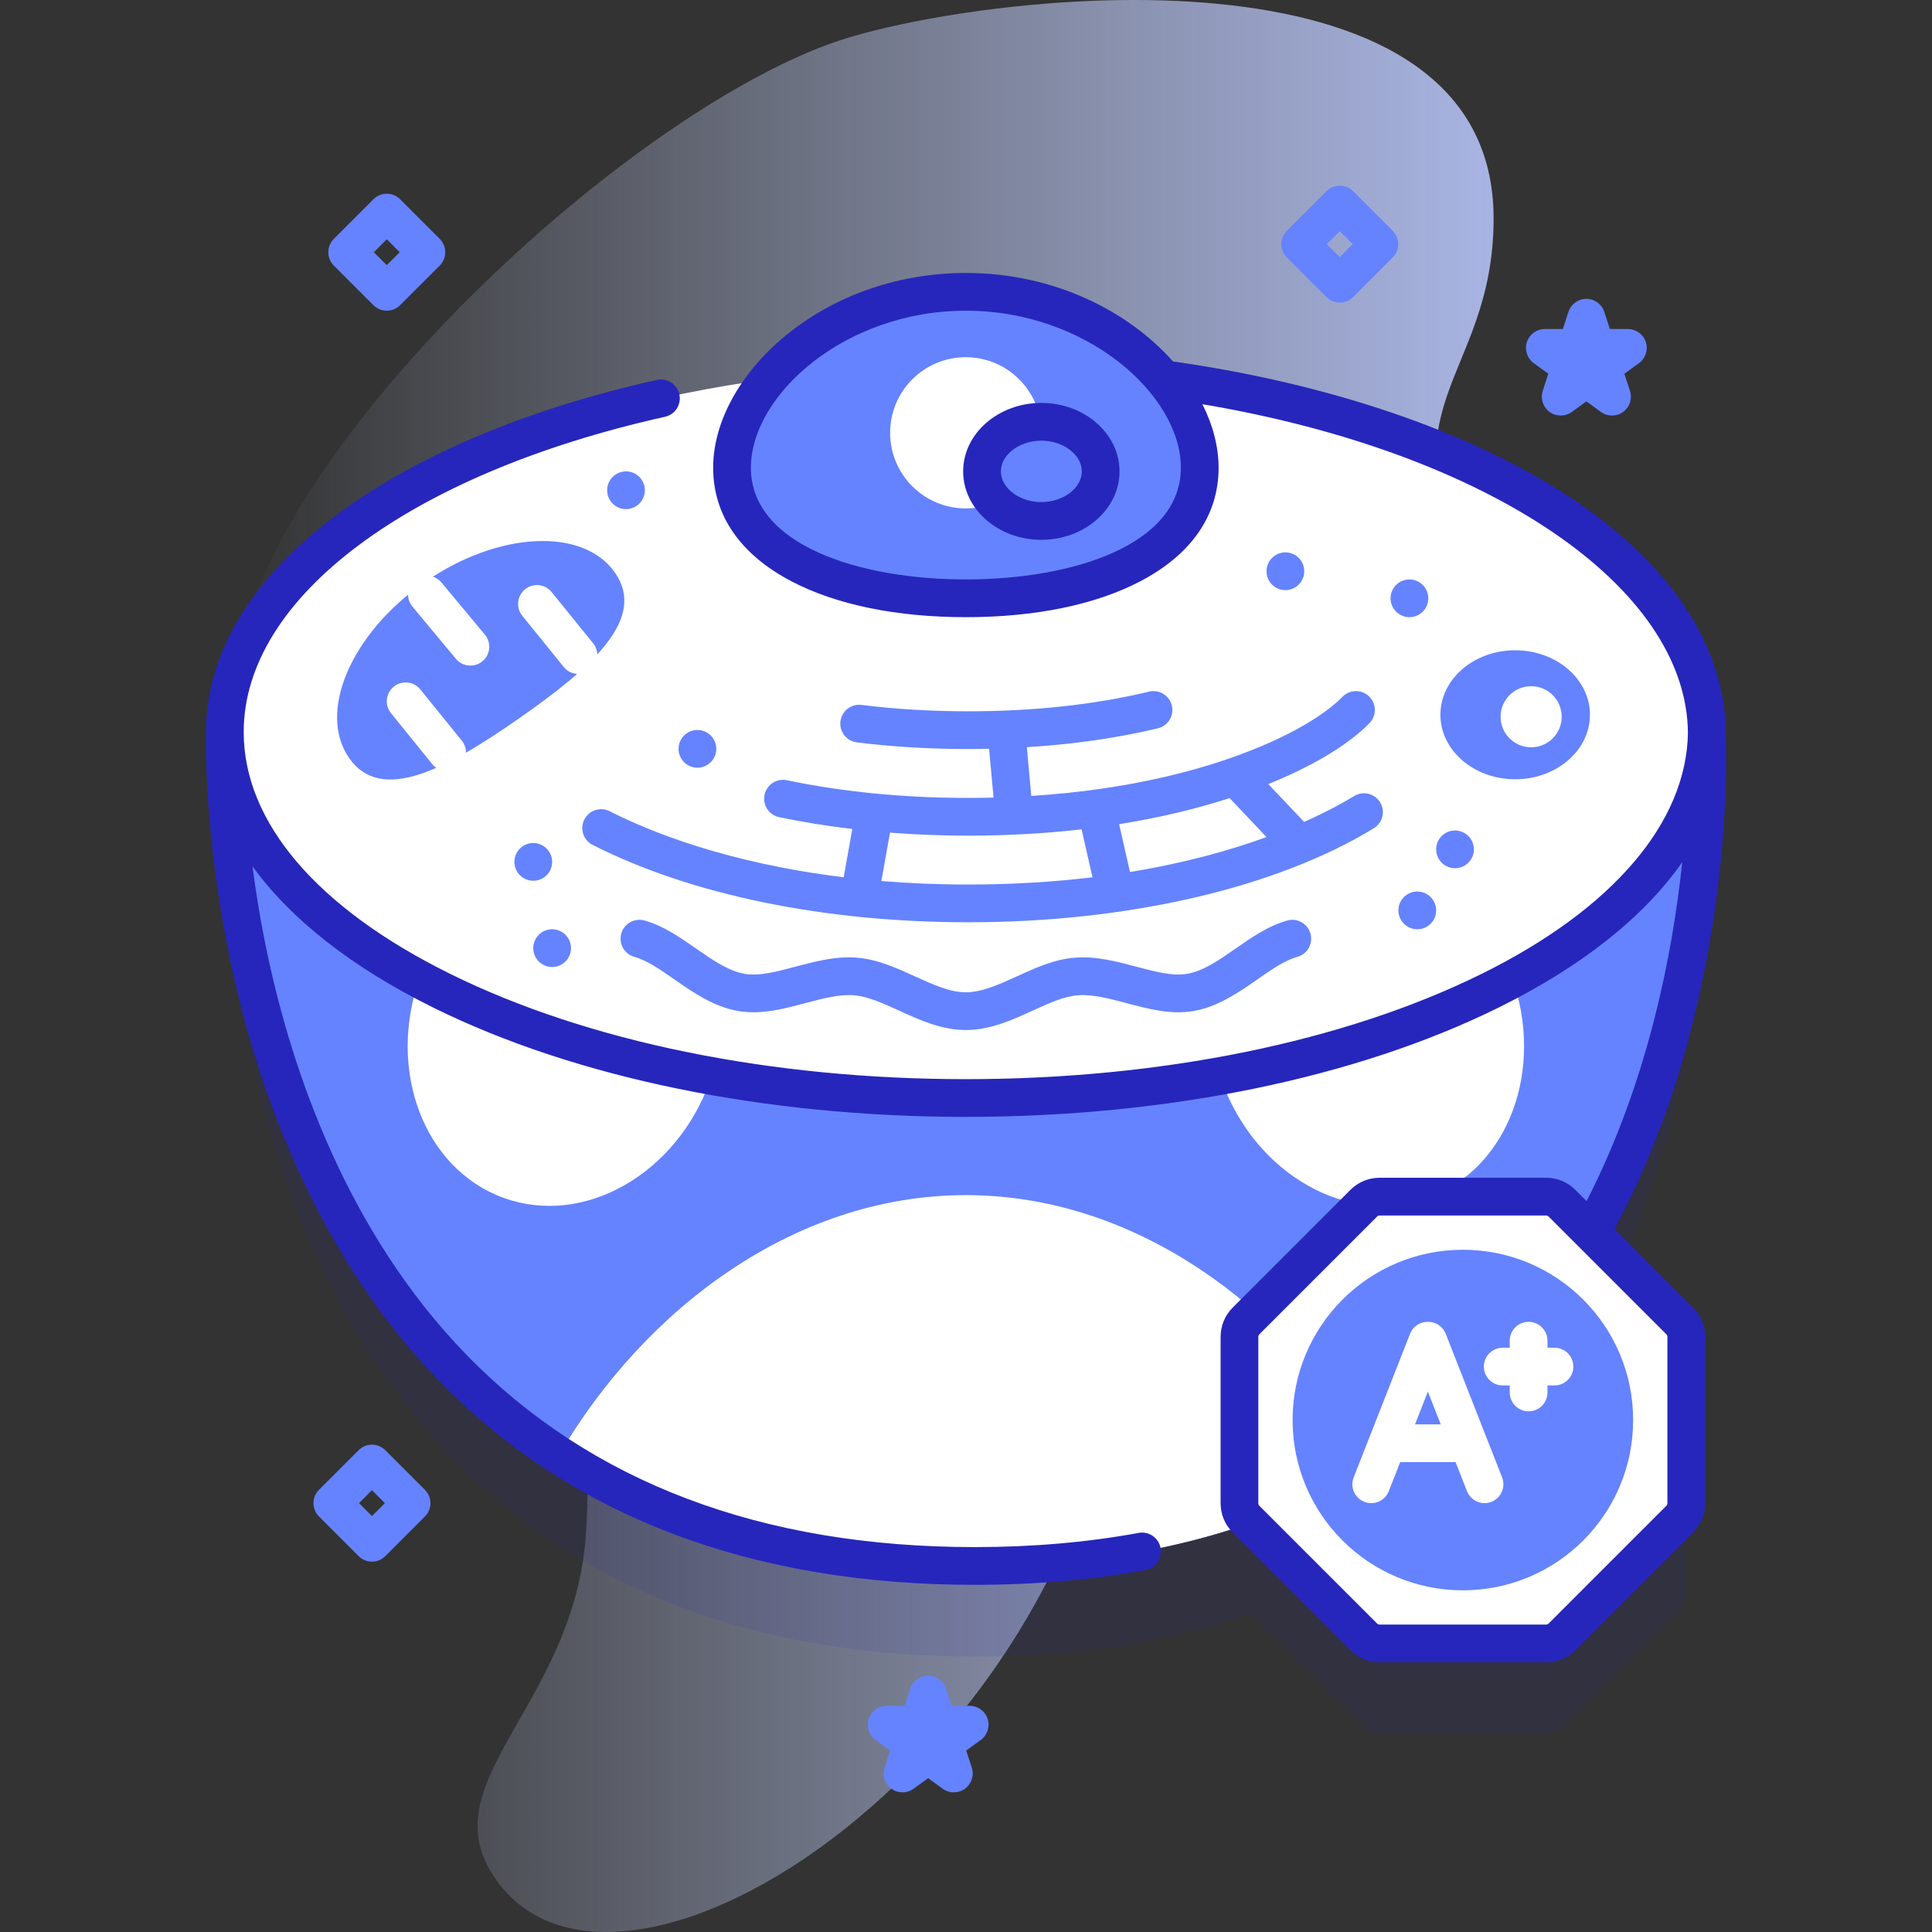
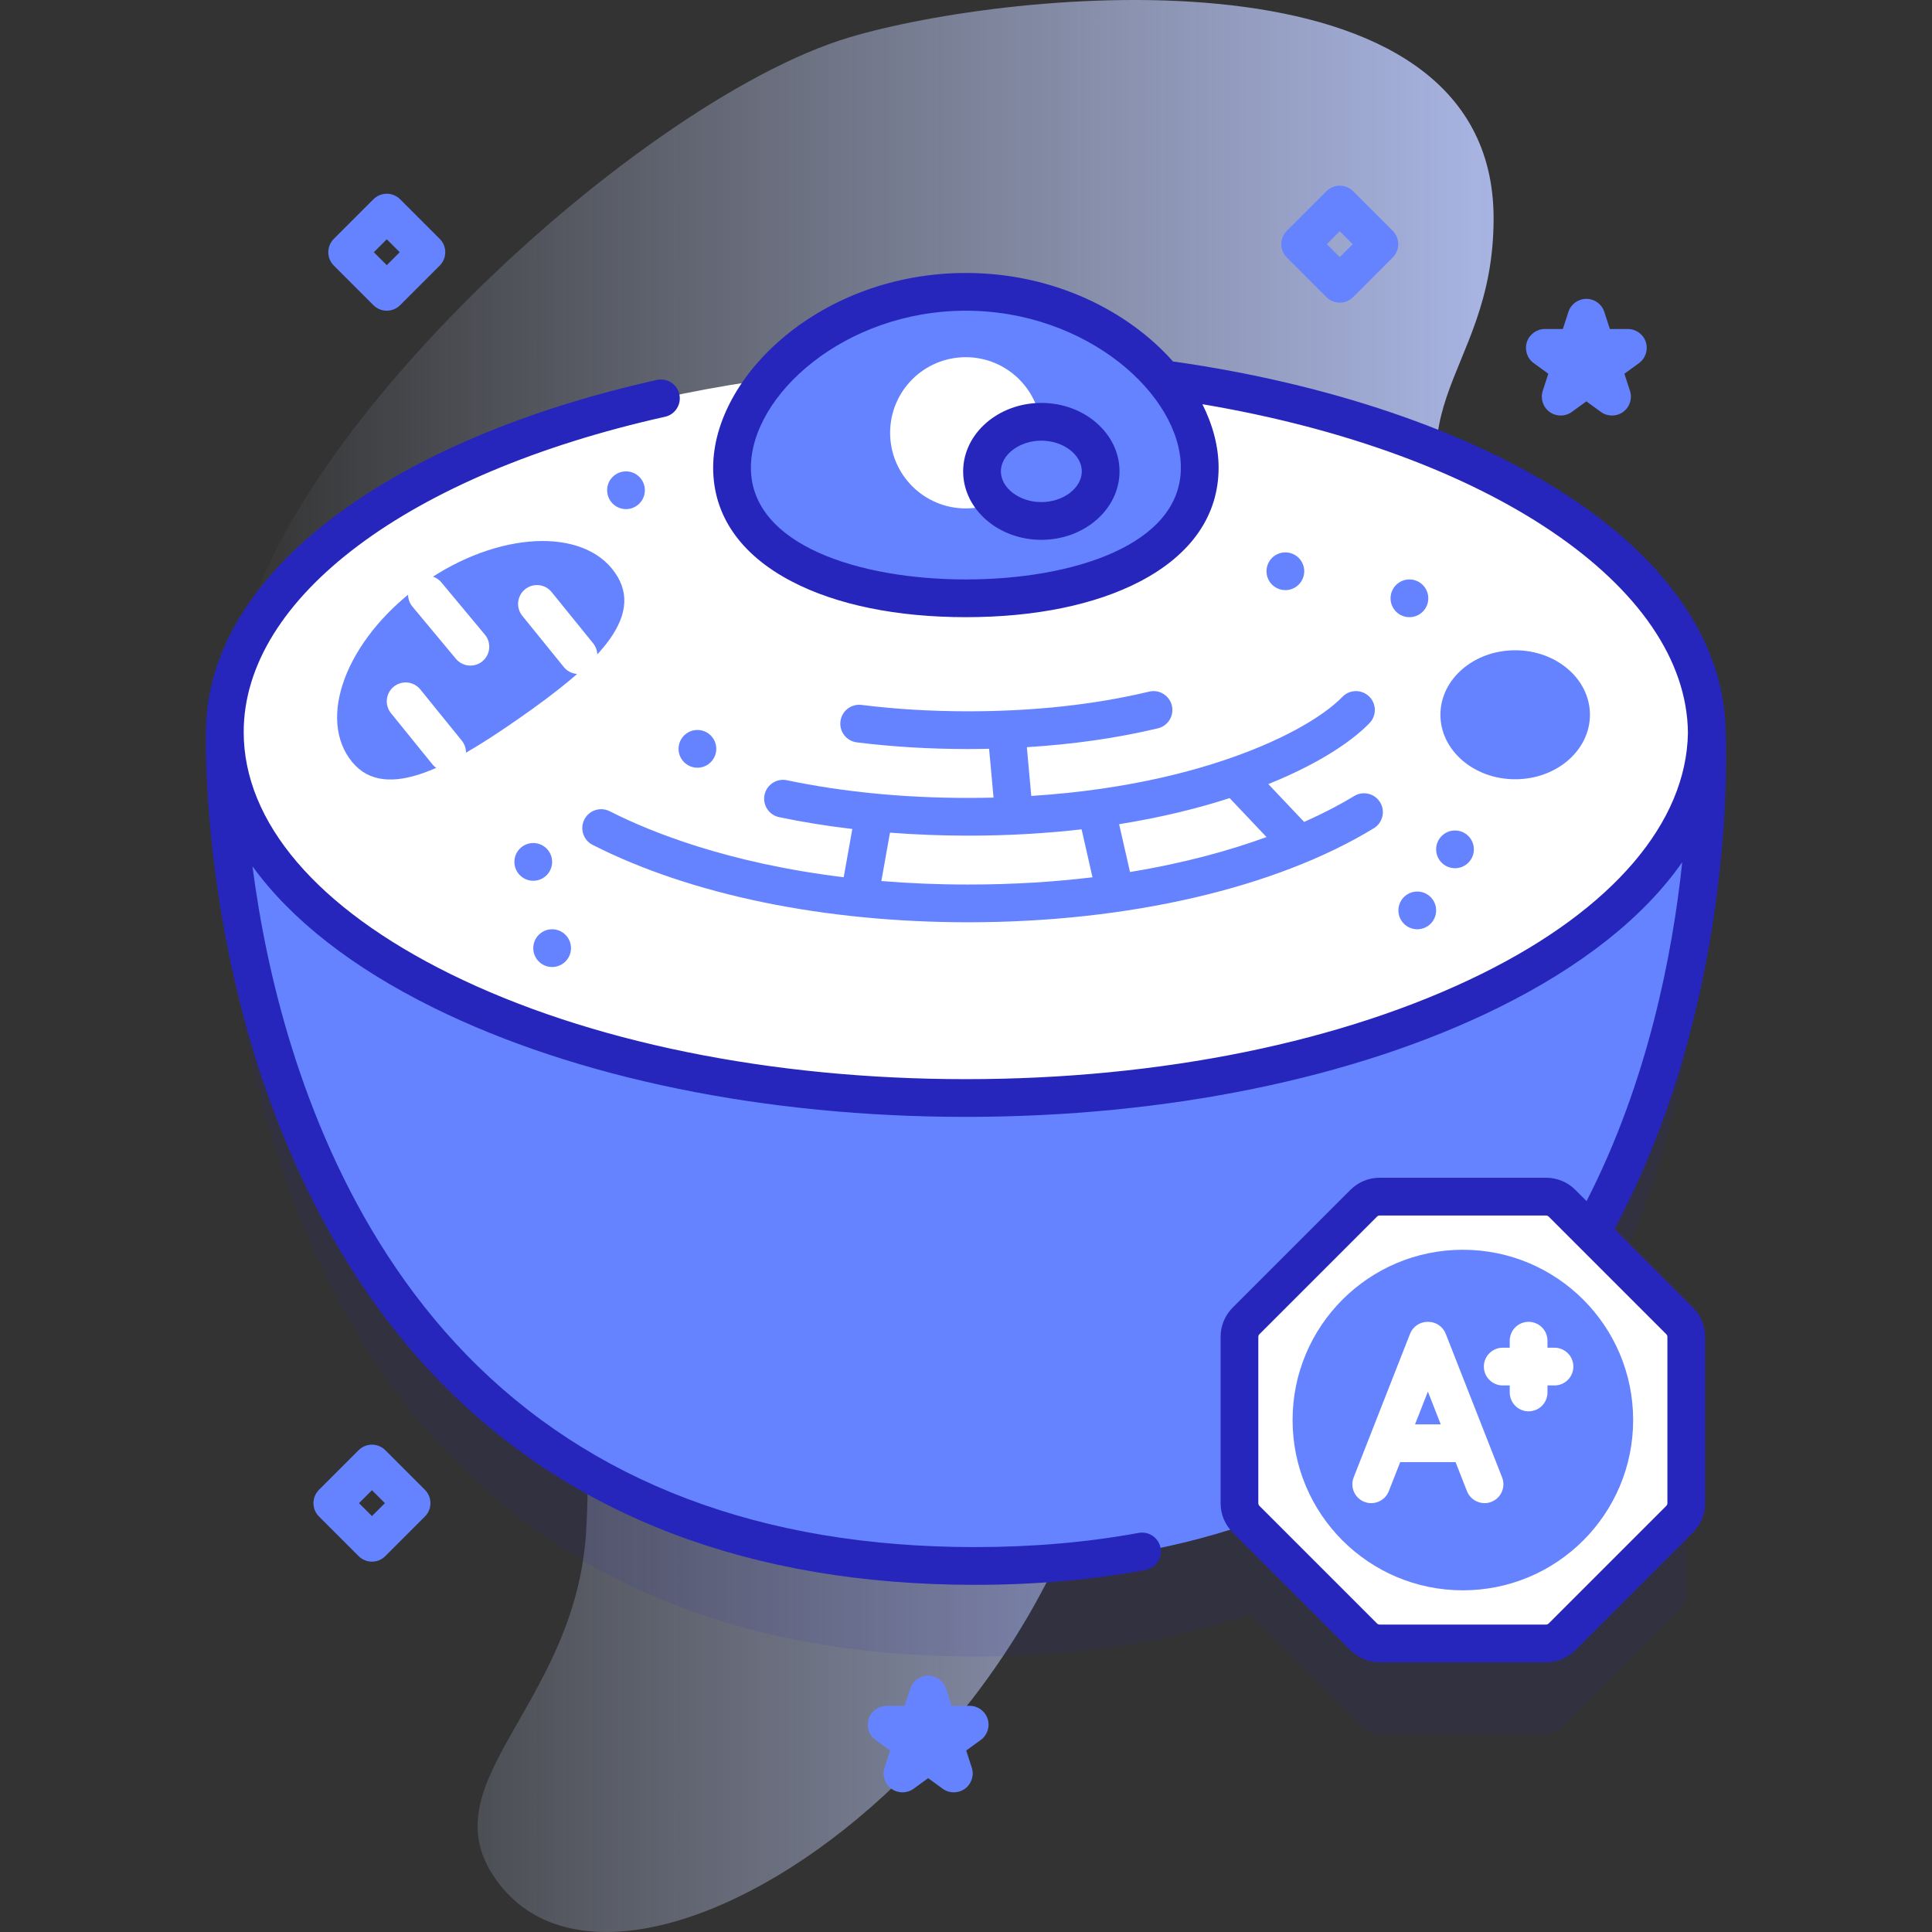
<svg xmlns="http://www.w3.org/2000/svg" id="Capa_1" height="512" viewBox="0 0 512 512" width="512">
  <rect x="0" y="0" width="512" height="512" fill="#333333" stroke="none" />
  <linearGradient id="SVGID_1_" gradientUnits="userSpaceOnUse" x1="62.017" x2="449.919" y1="256" y2="256">
    <stop offset="0" stop-color="#d2deff" stop-opacity="0" />
    <stop offset="1" stop-color="#b7c5ff" />
  </linearGradient>
  <g>
    <g>
      <path d="m392.95 156.857c-29.407-49.49 2.869-55.228 2.869-98.98 0-73.942-128.277-60.659-170.765-47.965-57.215 17.094-162.975 114.845-163.037 174.558-.108 103.643 100.697 95.753 93.321 221.249-2.779 47.279-43.899 67.254-22.747 93.92 37.247 46.958 169.987-46.56 164.966-167.774-1.889-45.599 98.98 27.973 142.014-43.035 31.225-51.521-15.228-79.14-46.621-131.973z" fill="url(#SVGID_1_)" />
    </g>
    <g>
      <g>
        <path d="m421.687 350.609c32.342-58.052 30.917-124.589 30.651-131.942.003-.225.017-.448.017-.673 0-53.568-87.926-96.993-196.388-96.993s-196.388 43.425-196.388 96.993h-.045s-6.565 221.005 198.804 221.005c28.198 0 52.302-4.174 72.917-11.363l30.136 30.136c1.125 1.125 2.651 1.757 4.243 1.757h44.077c1.591 0 3.117-.632 4.243-1.757l31.167-31.167c1.125-1.125 1.757-2.651 1.757-4.243v-44.077c0-1.591-.632-3.117-1.757-4.243z" fill="#2626bc" opacity=".1" />
        <g>
          <g>
            <path d="m59.535 193.994s-6.565 221.005 198.804 221.005 193.971-221.005 193.971-221.005z" fill="#6583fe" />
            <g fill="#fff">
              <g>
-                 <path d="m188.129 286.571c-9.012 24.761-33.5 38.58-54.696 30.865-21.195-7.715-31.072-34.041-22.06-58.802s26.66-19.786 47.855-12.071 37.913 15.248 28.901 40.008z" />
-                 <path d="m400.562 258.635c9.012 24.761-.864 51.087-22.06 58.802-21.195 7.715-45.684-6.104-54.696-30.865s7.705-32.294 28.9-40.008c21.196-7.715 38.844-12.69 47.856 12.071z" />
-               </g>
-               <path d="m364.918 387.56c-26.64 16.72-61.35 27.44-106.58 27.44-46.94 0-82.81-11.55-110.21-29.37 22.67-38.81 62.5-68.91 107.84-68.91 46.09 0 86.49 31.1 108.95 70.84z" />
+                 </g>
            </g>
          </g>
          <ellipse cx="255.968" cy="193.994" fill="#fff" rx="196.388" ry="96.993" />
        </g>
        <g>
          <path d="m317.941 123.949c0 22.428-27.746 34.609-61.973 34.609s-61.973-12.181-61.973-34.609 27.746-46.609 61.973-46.609 61.973 24.182 61.973 46.609z" fill="#6583fe" />
          <circle cx="255.929" cy="114.698" fill="#fff" r="20.037" />
        </g>
        <ellipse cx="275.966" cy="124.92" fill="#6583fe" rx="15.722" ry="13.14" />
        <path d="m365.746 212.624c-1.438-2.358-4.514-3.104-6.872-1.667-2.976 1.814-7.389 4.248-13.267 6.861l-9.487-10.026c15.934-6.43 23.638-12.866 26.825-16.169 1.917-1.987 1.86-5.153-.127-7.07-1.988-1.917-5.152-1.859-7.07.127-2.165 2.244-8.864 8.121-24.271 14.207-12.125 4.789-31.413 10.344-58.174 12.045l-1.177-12.92c12.302-.76 23.944-2.42 34.732-4.999 2.687-.642 4.343-3.339 3.701-6.025-.643-2.686-3.34-4.344-6.025-3.7-14.473 3.459-30.6 5.214-47.931 5.214-9.8 0-19.318-.569-28.291-1.691-2.743-.339-5.239 1.601-5.581 4.341-.343 2.74 1.601 5.239 4.341 5.582 9.383 1.173 19.318 1.768 29.531 1.768 1.855 0 3.69-.032 5.519-.071l1.179 12.942c-2.189.054-4.421.083-6.699.083-17.039 0-33.212-1.577-48.069-4.688-2.701-.563-5.353 1.167-5.918 3.869-.566 2.703 1.166 5.353 3.869 5.919 6.254 1.31 12.734 2.346 19.39 3.133l-2.284 12.786c-30.702-3.724-51.225-12.007-62.007-17.487-2.461-1.25-5.472-.269-6.723 2.192-1.252 2.462-.271 5.472 2.191 6.723 26.021 13.225 61.375 20.508 99.551 20.508 42.331 0 81.504-9.082 107.477-24.916 2.359-1.437 3.105-4.514 1.667-6.871zm-66.284 18.465-2.881-12.67c11.62-1.854 21.371-4.355 29.287-6.913l9.769 10.324c-9.523 3.468-21.536 6.87-36.175 9.259zm-65.894 2.395 2.29-12.821c6.76.521 13.68.794 20.745.794 10.978 0 20.98-.633 30.031-1.677l2.89 12.708c-9.927 1.199-20.882 1.922-32.921 1.922-8.176.001-15.845-.337-23.035-.926z" fill="#6583fe" />
        <g>
          <g>
            <path d="m162.983 151.764c8.464 12.136-5.974 25.048-25.428 38.616s-36.56 22.654-45.024 10.518.446-32.973 19.901-46.541 42.087-14.729 50.551-2.593z" fill="#6583fe" />
          </g>
          <g>
            <path d="m118.088 204.41c-1.314-.107-2.584-.731-3.479-1.836l-10.992-13.569c-1.738-2.146-1.408-5.294.738-7.033 2.147-1.739 5.295-1.407 7.033.738l10.992 13.569c1.738 2.146 1.408 5.294-.738 7.033-1.042.842-2.318 1.199-3.554 1.098z" fill="#fff" />
          </g>
          <g>
            <path d="m152.886 178.601c-1.314-.107-2.584-.731-3.479-1.836l-10.992-13.569c-1.738-2.146-1.408-5.295.738-7.033 2.148-1.739 5.294-1.407 7.033.738l10.992 13.569c1.738 2.146 1.408 5.295-.738 7.033-1.041.843-2.317 1.199-3.554 1.098z" fill="#fff" />
          </g>
          <g>
            <path d="m124.254 176.373c-1.291-.105-2.541-.709-3.435-1.783l-11.52-13.831c-1.768-2.122-1.48-5.275.641-7.042s5.275-1.481 7.041.642l11.52 13.831c1.768 2.122 1.48 5.275-.641 7.042-1.047.872-2.347 1.244-3.606 1.141z" fill="#fff" />
          </g>
        </g>
        <g>
          <ellipse cx="401.539" cy="189.42" fill="#6583fe" rx="19.812" ry="17.093" />
          <g>
-             <circle cx="405.77" cy="189.946" fill="#fff" r="8.096" />
-           </g>
+             </g>
        </g>
        <g fill="#6583fe">
          <circle cx="385.593" cy="225.089" r="5" />
          <circle cx="375.593" cy="241.268" r="5" />
          <circle cx="141.32" cy="228.411" r="5" />
          <circle cx="146.32" cy="251.268" r="5" />
          <circle cx="340.637" cy="151.389" r="5" />
          <circle cx="373.513" cy="158.558" r="5" />
          <circle cx="184.822" cy="198.45" r="5" />
          <circle cx="165.896" cy="129.92" r="5" />
        </g>
        <g>
-           <path d="m255.968 272.97c-6.419 0-12.163-2.62-17.719-5.153-4.231-1.93-8.229-3.752-11.862-4.052-3.965-.324-8.386.848-13.062 2.092-5.745 1.529-11.686 3.111-17.672 2.076-6.52-1.126-12.047-4.976-16.923-8.372-3.721-2.591-7.235-5.039-10.616-5.984-2.659-.743-4.213-3.501-3.47-6.161.743-2.659 3.5-4.214 6.161-3.47 5.014 1.401 9.398 4.455 13.64 7.409 4.412 3.073 8.58 5.976 12.909 6.723 3.833.663 8.479-.576 13.4-1.885 5.292-1.408 10.761-2.865 16.454-2.394 5.373.442 10.364 2.718 15.19 4.919 4.794 2.186 9.323 4.251 13.569 4.251s8.774-2.065 13.569-4.251c4.825-2.201 9.815-4.477 15.189-4.919 5.688-.474 11.162.986 16.453 2.394 4.925 1.31 9.574 2.546 13.403 1.885 4.329-.747 8.496-3.65 12.908-6.723 4.241-2.954 8.626-6.008 13.64-7.409 2.661-.747 5.418.81 6.161 3.47.743 2.659-.811 5.418-3.47 6.161-3.381.945-6.896 3.393-10.615 5.984-4.877 3.396-10.403 7.246-16.923 8.372-5.983 1.034-11.926-.547-17.675-2.076-4.677-1.244-9.095-2.416-13.062-2.092-3.633.3-7.63 2.122-11.86 4.052-5.554 2.534-11.298 5.153-17.717 5.153z" fill="#6583fe" />
-         </g>
+           </g>
        <g>
          <g>
            <path d="m409.712 317.119h-44.077c-1.591 0-3.117.632-4.243 1.757l-31.167 31.167c-1.125 1.125-1.757 2.651-1.757 4.243v44.077c0 1.591.632 3.117 1.757 4.243l31.167 31.167c1.125 1.125 2.651 1.757 4.243 1.757h44.077c1.591 0 3.117-.632 4.243-1.757l31.167-31.167c1.125-1.125 1.757-2.651 1.757-4.243v-44.077c0-1.591-.632-3.117-1.757-4.243l-31.167-31.167c-1.125-1.125-2.652-1.757-4.243-1.757z" fill="#fff" />
          </g>
          <g>
            <circle cx="387.674" cy="376.325" fill="#6583fe" r="45.126" />
            <g fill="#2626bc">
              <path d="m275.966 106.779c-11.426 0-20.722 8.138-20.722 18.14 0 10.003 9.296 18.141 20.722 18.141s20.722-8.138 20.722-18.141c0-10.002-9.296-18.14-20.722-18.14zm0 26.281c-5.812 0-10.722-3.728-10.722-8.141s4.91-8.14 10.722-8.14 10.722 3.728 10.722 8.14-4.911 8.141-10.722 8.141z" />
              <path d="m457.341 194.593c0-23.24-14.676-45.626-42.469-63.604-26.055-16.854-62.866-29.336-103.654-35.149-.109-.015-.214-.005-.323-.013-11.878-13.39-31.601-23.487-54.927-23.487-38.331 0-66.973 27.247-66.973 51.609 0 12.613 7.206 23.038 20.839 30.148 11.868 6.189 27.821 9.461 46.134 9.461s34.266-3.271 46.134-9.461c13.633-7.11 20.839-17.535 20.839-30.148 0-5.581-1.519-11.31-4.297-16.831 76.001 12.804 128.357 48.338 128.674 87.131-.4 23.632-19.768 46.595-54.696 63.846-36.418 17.986-84.949 27.892-136.653 27.892s-100.235-9.905-136.653-27.892c-35.296-17.433-54.734-40.197-54.734-64.102 0-35.607 43.829-68.4 111.659-83.546 2.695-.602 4.392-3.274 3.79-5.97s-3.274-4.393-5.97-3.79c-34.655 7.738-64.136 20.203-85.252 36.047-22.193 16.652-34.01 36.25-34.218 56.709-.031 1.076-.753 27.154 6.454 61.281 6.675 31.606 21.686 76.55 55.295 111.172 34.849 35.899 82.625 54.102 142 54.102 15.871 0 31.084-1.321 45.216-3.926 2.716-.5 4.512-3.108 4.011-5.823-.501-2.716-3.112-4.512-5.823-4.011-13.536 2.495-28.139 3.76-43.403 3.76-56.542 0-101.888-17.165-134.778-51.019-31.904-32.839-46.253-75.79-52.672-106.038-1.775-8.366-3.058-16.247-3.986-23.362 10.141 14.03 26.356 26.799 47.984 37.481 37.768 18.653 87.871 28.926 141.081 28.926s103.313-10.272 141.081-28.926c22.185-10.957 38.673-24.109 48.754-38.567-2.567 24.309-9.093 58.119-25.349 89.809l-2.965-2.965c-2.078-2.077-4.841-3.22-7.777-3.22h-44.077c-2.938 0-5.7 1.144-7.777 3.222l-31.168 31.168c-2.077 2.078-3.222 4.84-3.222 7.777v44.077c0 2.937 1.145 5.699 3.223 7.778l31.167 31.167c2.077 2.078 4.84 3.222 7.777 3.222h44.077c2.937 0 5.699-1.144 7.778-3.222l31.168-31.168c2.077-2.078 3.221-4.84 3.221-7.777v-44.077c0-2.938-1.144-5.7-3.222-7.778l-20.793-20.794c31.097-58.301 29.8-122.587 29.475-131.119zm-201.373-41.035c-28.358 0-56.973-9.155-56.973-29.609 0-19.242 24.887-41.609 56.973-41.609s56.973 22.367 56.973 41.609c-.001 20.454-28.615 29.609-56.973 29.609zm185.911 244.805c0 .268-.104.519-.292.707l-31.166 31.166c-.189.19-.441.294-.709.294h-44.077c-.263 0-.521-.107-.707-.293l-31.166-31.166c-.189-.19-.294-.441-.294-.708v-44.077c0-.267.104-.518.293-.707l31.167-31.167c.187-.186.444-.293.707-.293h44.077c.268 0 .52.104.708.293l31.166 31.166c.188.189.293.44.293.708z" />
            </g>
            <g fill="#fff">
              <path d="m383.136 353.473c-.751-1.914-2.598-3.173-4.654-3.173h-.152c-2.056 0-3.903 1.259-4.654 3.173l-14.937 38.05c-1.009 2.57.257 5.472 2.827 6.481 2.569 1.007 5.472-.257 6.481-2.827l3.022-7.699h14.673l3.022 7.699c.773 1.97 2.66 3.174 4.656 3.174.607 0 1.226-.112 1.826-.347 2.57-1.009 3.836-3.911 2.827-6.481zm-8.142 24.005 3.411-8.689 3.411 8.689z" />
              <path d="m411.955 357.158h-1.859v-1.858c0-2.761-2.239-5-5-5s-5 2.239-5 5v1.858h-1.858c-2.761 0-5 2.239-5 5s2.239 5 5 5h1.858v1.859c0 2.761 2.239 5 5 5s5-2.239 5-5v-1.859h1.859c2.761 0 5-2.239 5-5s-2.238-5-5-5z" />
            </g>
          </g>
        </g>
      </g>
      <g>
        <path d="m355.051 80.201c-1.279 0-2.56-.488-3.535-1.464l-10.5-10.5c-1.953-1.953-1.953-5.119 0-7.071l10.5-10.5c1.951-1.952 5.119-1.952 7.07 0l10.5 10.5c1.953 1.953 1.953 5.119 0 7.071l-10.5 10.5c-.976.975-2.256 1.464-3.535 1.464zm-3.429-15.5 3.429 3.429 3.429-3.429-3.429-3.429z" fill="#6583fe" />
      </g>
      <g>
        <path d="m98.572 413.851c-1.279 0-2.56-.488-3.535-1.464l-10.5-10.5c-1.953-1.953-1.953-5.119 0-7.071l10.5-10.5c1.951-1.952 5.119-1.952 7.07 0l10.5 10.5c1.953 1.953 1.953 5.119 0 7.071l-10.5 10.5c-.975.976-2.255 1.464-3.535 1.464zm-3.428-15.5 3.429 3.429 3.429-3.429-3.429-3.429z" fill="#6583fe" />
      </g>
      <g>
        <path d="m102.501 82.34c-1.279 0-2.56-.488-3.535-1.464l-10.5-10.5c-1.953-1.953-1.953-5.119 0-7.071l10.5-10.5c1.951-1.952 5.119-1.952 7.07 0l10.5 10.5c1.953 1.953 1.953 5.119 0 7.071l-10.5 10.5c-.975.976-2.256 1.464-3.535 1.464zm-3.429-15.5 3.429 3.429 3.429-3.429-3.429-3.429z" fill="#6583fe" />
      </g>
      <g fill="#6583fe">
        <path d="m427.195 110.124c-1.031 0-2.062-.318-2.938-.955l-3.86-2.804-3.86 2.804c-1.752 1.273-4.124 1.273-5.878 0-1.752-1.273-2.485-3.53-1.815-5.59l1.475-4.537-3.859-2.804c-1.753-1.273-2.486-3.53-1.816-5.59.669-2.06 2.589-3.455 4.755-3.455h4.771l1.475-4.537c.669-2.06 2.589-3.455 4.755-3.455s4.086 1.395 4.755 3.455l1.475 4.537h4.771c2.166 0 4.086 1.395 4.755 3.455.67 2.06-.063 4.317-1.816 5.59l-3.859 2.804 1.475 4.537c.67 2.06-.063 4.317-1.815 5.59-.883.636-1.914.955-2.946.955z" />
        <path d="m252.767 474.992c-1.031 0-2.062-.318-2.938-.955l-3.86-2.804-3.86 2.804c-1.752 1.272-4.124 1.273-5.878 0-1.752-1.273-2.485-3.53-1.815-5.59l1.475-4.537-3.859-2.804c-1.753-1.273-2.486-3.53-1.816-5.59.669-2.06 2.589-3.455 4.755-3.455h4.771l1.475-4.537c.669-2.06 2.589-3.455 4.755-3.455s4.086 1.395 4.755 3.455l1.475 4.537h4.771c2.166 0 4.086 1.395 4.755 3.455.67 2.06-.063 4.317-1.816 5.59l-3.859 2.804 1.475 4.537c.67 2.06-.063 4.317-1.815 5.59-.883.636-1.915.955-2.946.955z" />
      </g>
    </g>
  </g>
</svg>